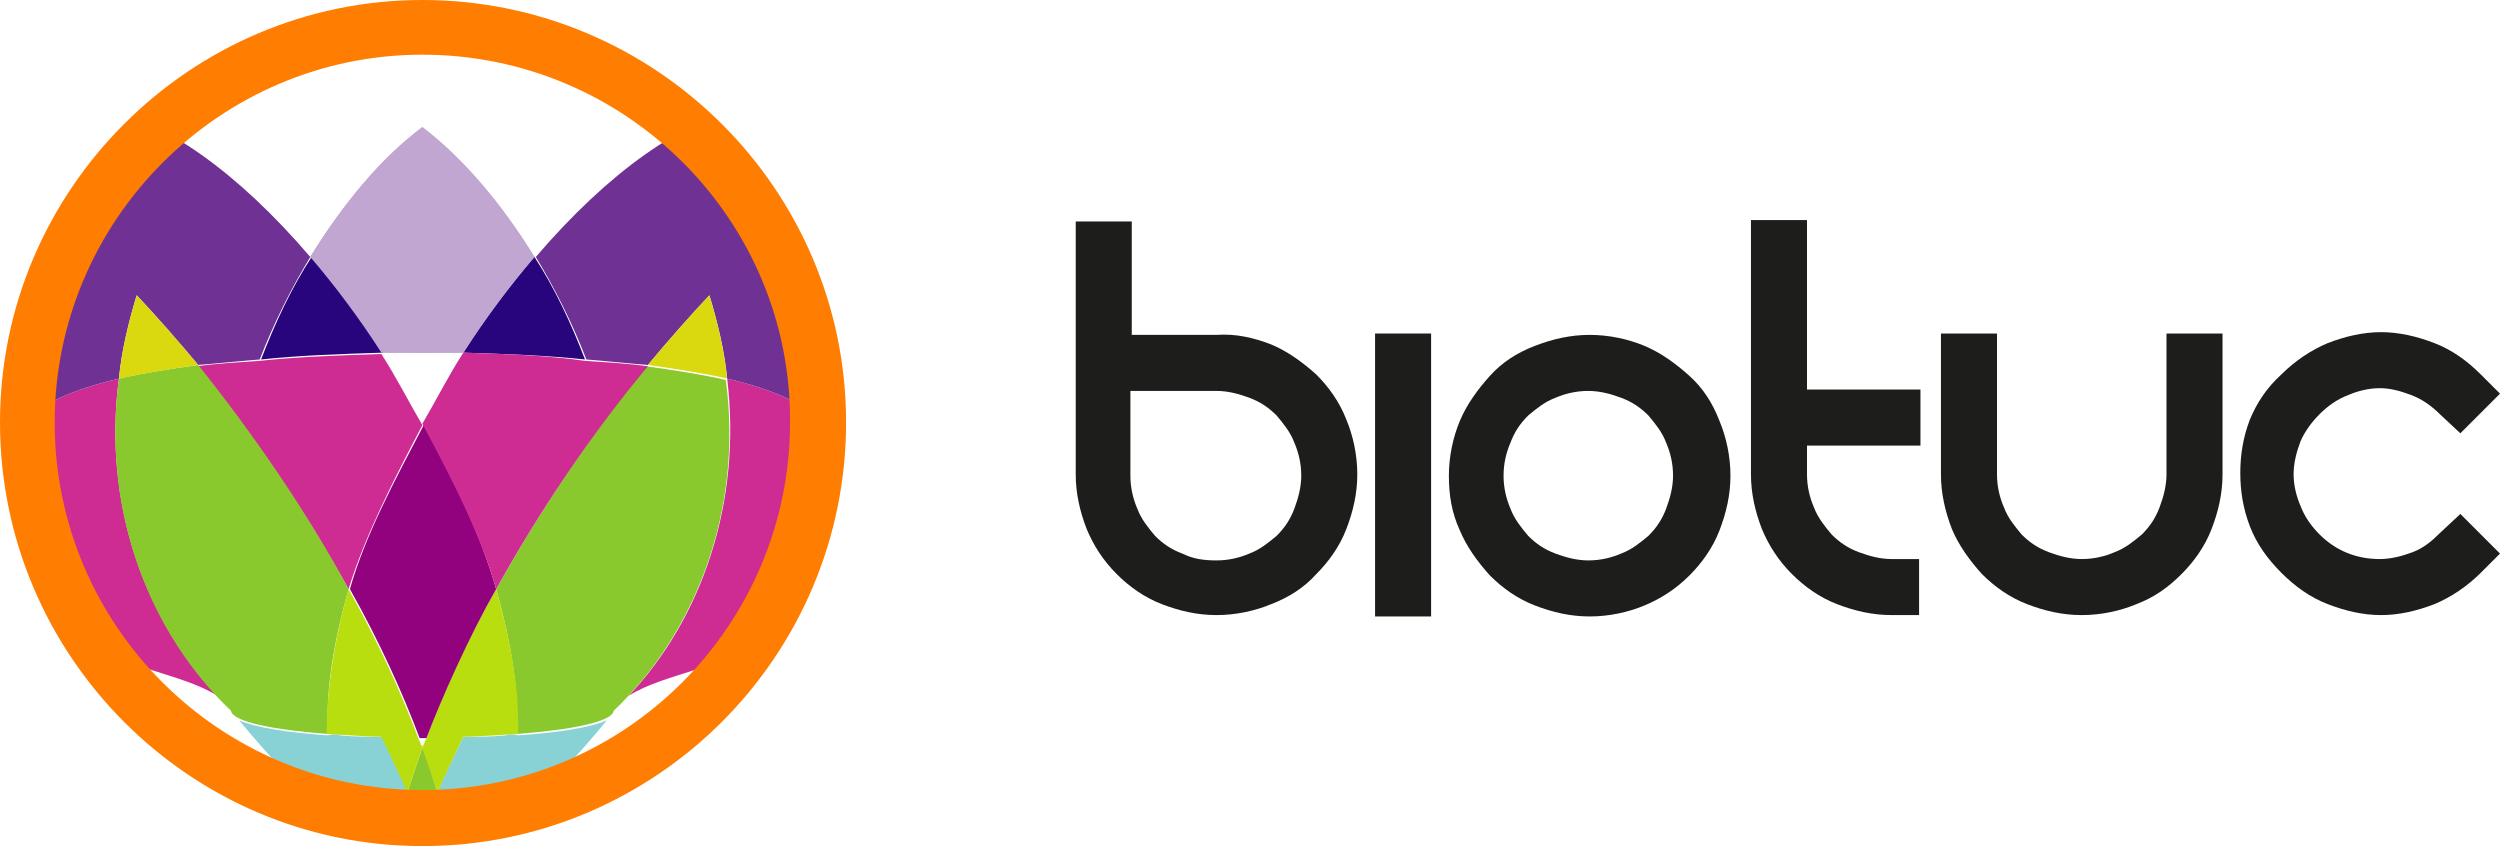
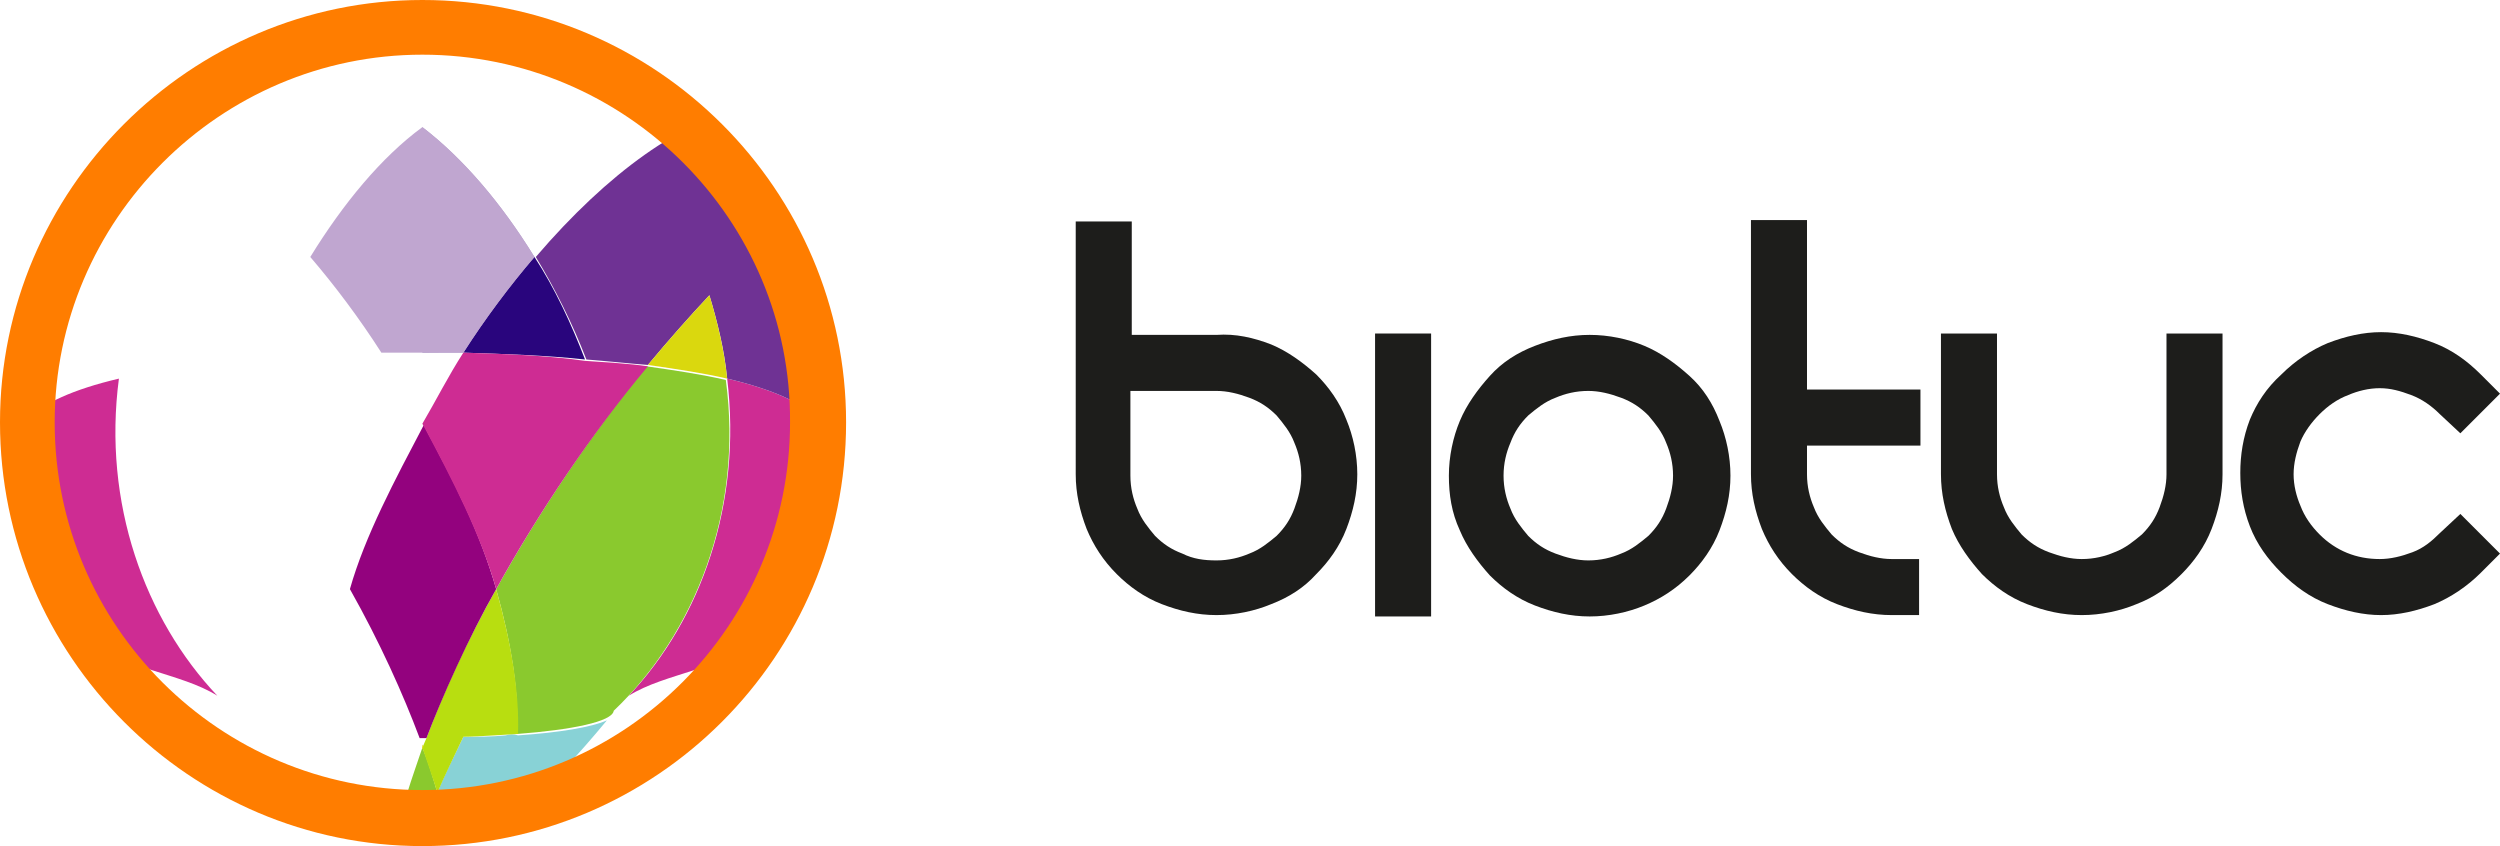
<svg xmlns="http://www.w3.org/2000/svg" xmlns:xlink="http://www.w3.org/1999/xlink" version="1.1" id="Layer_1" x="0px" y="0px" viewBox="0 0 182.9 61.9" style="enable-background:new 0 0 182.9 61.9;" xml:space="preserve">
  <style type="text/css">
	.st0{fill:#1D1D1B;}
	.st1{fill:#CE2C93;}
	.st2{fill:#8AC92E;}
	.st3{clip-path:url(#SVGID_2_);fill:#7FCAE0;}
	.st4{clip-path:url(#SVGID_2_);fill:#88D2D6;}
	.st5{clip-path:url(#SVGID_2_);fill:#8AC92E;}
	.st6{opacity:0.8;clip-path:url(#SVGID_2_);}
	.st7{clip-path:url(#SVGID_4_);fill:#AD167C;}
	.st8{clip-path:url(#SVGID_6_);fill:#AD167C;}
	.st9{clip-path:url(#SVGID_2_);fill:#90BC20;}
	.st10{clip-path:url(#SVGID_8_);fill:#BACC1A;}
	.st11{clip-path:url(#SVGID_2_);fill:#B8DE10;}
	.st12{clip-path:url(#SVGID_2_);fill:#DAD80E;}
	.st13{clip-path:url(#SVGID_2_);fill:#6F3294;}
	.st14{clip-path:url(#SVGID_10_);fill:#AD167C;}
	.st15{clip-path:url(#SVGID_12_);fill:#65247E;}
	.st16{clip-path:url(#SVGID_2_);fill:#AE9CC7;}
	.st17{clip-path:url(#SVGID_2_);fill:#29057D;}
	.st18{clip-path:url(#SVGID_14_);fill:#AD167C;}
	.st19{clip-path:url(#SVGID_16_);fill:#65247E;}
	.st20{clip-path:url(#SVGID_18_);fill:#65247E;}
	.st21{clip-path:url(#SVGID_20_);fill:#7FCAE0;}
	.st22{clip-path:url(#SVGID_20_);fill:#88D2D6;}
	.st23{clip-path:url(#SVGID_20_);fill:#CE2C93;}
	.st24{clip-path:url(#SVGID_20_);fill:#8AC92E;}
	.st25{clip-path:url(#SVGID_20_);fill:#B8DE10;}
	.st26{clip-path:url(#SVGID_20_);fill:#6F3294;}
	.st27{clip-path:url(#SVGID_20_);fill:#DAD80E;}
	.st28{opacity:0.8;clip-path:url(#SVGID_20_);}
	.st29{clip-path:url(#SVGID_22_);fill:#AD167C;}
	.st30{clip-path:url(#SVGID_20_);fill:#AE9CC7;}
	.st31{clip-path:url(#SVGID_20_);fill:#29057D;}
	.st32{fill:#FF7D00;}
	.st33{fill:#93027E;}
	.st34{fill:#C0A6D0;}
</style>
  <g>
    <path class="st0" d="M93,25.2c1.2,0.5,2.3,1.3,3.3,2.2c0.9,0.9,1.7,2,2.2,3.3c0.5,1.2,0.8,2.6,0.8,4c0,1.4-0.3,2.7-0.8,4   c-0.5,1.3-1.3,2.4-2.2,3.3c-0.9,1-2,1.7-3.3,2.2c-1.2,0.5-2.6,0.8-4,0.8c-1.4,0-2.7-0.3-4-0.8c-1.3-0.5-2.4-1.3-3.3-2.2   c-1-1-1.7-2.1-2.2-3.3c-0.5-1.3-0.8-2.6-0.8-4V16.2h4.1v8.3H89C90.4,24.4,91.7,24.7,93,25.2 M89,41c0.9,0,1.7-0.2,2.4-0.5   c0.8-0.3,1.4-0.8,2-1.3c0.6-0.6,1-1.2,1.3-2c0.3-0.8,0.5-1.6,0.5-2.4c0-0.9-0.2-1.7-0.5-2.4c-0.3-0.8-0.8-1.4-1.3-2   c-0.6-0.6-1.2-1-2-1.3c-0.8-0.3-1.6-0.5-2.4-0.5h-6.3v6.2c0,0.9,0.2,1.7,0.5,2.4c0.3,0.8,0.8,1.4,1.3,2c0.6,0.6,1.2,1,2,1.3   C87.3,40.9,88.1,41,89,41" />
    <rect x="100.6" y="24.4" class="st0" width="4.1" height="20.7" />
    <path class="st0" d="M106,34.8c0-1.4,0.3-2.8,0.8-4c0.5-1.2,1.3-2.3,2.2-3.3s2-1.7,3.3-2.2c1.3-0.5,2.6-0.8,4-0.8   c1.4,0,2.8,0.3,4,0.8c1.2,0.5,2.3,1.3,3.3,2.2c1,0.9,1.7,2,2.2,3.3c0.5,1.2,0.8,2.6,0.8,4c0,1.4-0.3,2.7-0.8,4   c-0.5,1.3-1.3,2.4-2.2,3.3c-1,1-2.1,1.7-3.3,2.2c-1.2,0.5-2.6,0.8-4,0.8c-1.4,0-2.7-0.3-4-0.8c-1.3-0.5-2.4-1.3-3.3-2.2   c-0.9-1-1.7-2.1-2.2-3.3C106.2,37.5,106,36.2,106,34.8 M110,34.8c0,0.9,0.2,1.7,0.5,2.4c0.3,0.8,0.8,1.4,1.3,2c0.6,0.6,1.2,1,2,1.3   c0.8,0.3,1.6,0.5,2.4,0.5c0.9,0,1.7-0.2,2.4-0.5c0.8-0.3,1.4-0.8,2-1.3c0.6-0.6,1-1.2,1.3-2c0.3-0.8,0.5-1.6,0.5-2.4   c0-0.9-0.2-1.7-0.5-2.4c-0.3-0.8-0.8-1.4-1.3-2c-0.6-0.6-1.2-1-2-1.3c-0.8-0.3-1.6-0.5-2.4-0.5c-0.9,0-1.7,0.2-2.4,0.5   c-0.8,0.3-1.4,0.8-2,1.3c-0.6,0.6-1,1.2-1.3,2C110.2,33.1,110,33.9,110,34.8" />
    <path class="st0" d="M140.4,40.9V45h-2c-1.4,0-2.7-0.3-4-0.8c-1.3-0.5-2.4-1.3-3.3-2.2c-1-1-1.7-2.1-2.2-3.3   c-0.5-1.3-0.8-2.6-0.8-4V16.1h4.1v12.4h8.3v4.1h-8.3v2.1c0,0.9,0.2,1.7,0.5,2.4c0.3,0.8,0.8,1.4,1.3,2c0.6,0.6,1.2,1,2,1.3   c0.8,0.3,1.6,0.5,2.4,0.5H140.4z" />
    <path class="st0" d="M162.6,24.4v10.3c0,1.4-0.3,2.7-0.8,4c-0.5,1.3-1.3,2.4-2.2,3.3c-1,1-2,1.7-3.3,2.2c-1.2,0.5-2.6,0.8-4,0.8   c-1.4,0-2.7-0.3-4-0.8c-1.3-0.5-2.4-1.3-3.3-2.2c-0.9-1-1.7-2.1-2.2-3.3c-0.5-1.3-0.8-2.6-0.8-4V24.4h4.1v10.3   c0,0.9,0.2,1.7,0.5,2.4c0.3,0.8,0.8,1.4,1.3,2c0.6,0.6,1.2,1,2,1.3c0.8,0.3,1.6,0.5,2.4,0.5c0.9,0,1.7-0.2,2.4-0.5   c0.8-0.3,1.4-0.8,2-1.3c0.6-0.6,1-1.2,1.3-2c0.3-0.8,0.5-1.6,0.5-2.4V24.4H162.6z" />
    <path class="st0" d="M166.9,27.4c1-1,2.2-1.8,3.4-2.3c1.3-0.5,2.6-0.8,3.9-0.8c1.3,0,2.6,0.3,3.9,0.8c1.3,0.5,2.4,1.3,3.4,2.3   l1.4,1.4l-2.9,2.9l-1.5-1.4c-0.6-0.6-1.3-1.1-2.1-1.4c-0.8-0.3-1.5-0.5-2.3-0.5c-0.8,0-1.6,0.2-2.3,0.5c-0.8,0.3-1.5,0.8-2.1,1.4   c-0.6,0.6-1.1,1.3-1.4,2c-0.3,0.8-0.5,1.6-0.5,2.4c0,0.8,0.2,1.6,0.5,2.3c0.3,0.8,0.8,1.5,1.4,2.1c1.2,1.2,2.7,1.8,4.4,1.8   c0.8,0,1.6-0.2,2.4-0.5c0.8-0.3,1.4-0.8,2-1.4l1.5-1.4l2.9,2.9l-1.4,1.4c-1,1-2.2,1.8-3.4,2.3c-1.3,0.5-2.6,0.8-3.9,0.8   c-1.3,0-2.6-0.3-3.9-0.8c-1.3-0.5-2.4-1.3-3.4-2.3c-1-1-1.8-2.1-2.3-3.4c-0.5-1.3-0.7-2.6-0.7-3.9c0-1.3,0.2-2.6,0.7-3.9   C165.1,29.5,165.8,28.4,166.9,27.4" />
    <path class="st1" d="M15.9,50.9c-2.7-1.7-7-1.9-8.9-4.1c-4-3.5-3.3-11-5.1-16.1c1.3-1.2,3.4-2.2,6.8-3   C7.5,36.8,10.6,45.3,15.9,50.9" />
    <path class="st1" d="M46,50.9c2.7-1.7,7-1.9,8.9-4.1c4-3.5,3.3-11,5.1-16.1c-1.3-1.2-3.4-2.2-6.8-3C54.3,36.8,51.3,45.3,46,50.9" />
    <path class="st2" d="M32,58c-0.3-1-0.6-2.1-1.1-3.3c-0.4,1.2-0.8,2.3-1.1,3.3c0.4,0.8,0.7,1.6,0.9,2.3c0.1-0.2,0.1-0.3,0.2-0.5   c0.1,0.2,0.1,0.4,0.2,0.5C31.3,59.6,31.6,58.8,32,58" />
    <g>
      <defs>
        <path id="SVGID_1_" d="M30.9,58C45.9,57.8,58,45.6,58,30.6c0-15-12.1-27.3-27.1-27.4V58z" />
      </defs>
      <clipPath id="SVGID_2_">
        <use xlink:href="#SVGID_1_" style="overflow:visible;" />
      </clipPath>
      <path class="st3" d="M30.8,64c0.2-0.1,0.5-0.2,0.9-0.4c-0.1,0.1-0.3,0.1-0.5,0.1C31.1,63.8,31,63.9,30.8,64" />
      <path class="st4" d="M37,53.8c-1,0.1-2,0.1-3.1,0.1c-0.7,1.5-1.4,2.8-1.9,4.1c0.8,3,0.7,5-0.2,5.8c0.2,0,0.3-0.1,0.5-0.1    c0.3-0.1,0.7-0.3,1.1-0.6c2.4-1.3,6.8-5.3,11-10.4c0,0,0,0,0,0c-1.1,0.5-3.5,0.9-6.5,1.1C37.6,53.7,37.3,53.7,37,53.8" />
      <path class="st3" d="M23.9,53.7c-4.3-0.3-7.6-0.9-7.5-1.8c0.1,0.1,0.2,0.2,0.3,0.3c4.4,5.4,9.2,9.7,11.5,10.9    c-2.4-1.5-3.7-4.7-3.5-9.3C24.5,53.8,24.2,53.7,23.9,53.7" />
      <path class="st3" d="M29.2,63.6c0.4,0.2,0.7,0.3,0.9,0.4c-0.2-0.1-0.3-0.1-0.4-0.2C29.5,63.7,29.4,63.6,29.2,63.6" />
      <path class="st3" d="M29.5,57.4c-0.4-1.1-1-2.3-1.6-3.5c-1.1,0-2.1-0.1-3.1-0.1c-0.2,4.6,1.1,7.8,3.5,9.3c0.3,0.2,0.7,0.4,0.9,0.5    c0.1,0.1,0.3,0.1,0.5,0.1C28.7,62.9,28.7,60.7,29.5,57.4" />
      <path class="st3" d="M30.9,63.8c-0.3,0-0.6,0-0.8,0c-0.1,0-0.3,0-0.4-0.1c0.1,0.1,0.3,0.2,0.4,0.2c0.3,0.1,0.4,0.1,0.3,0.1    c0,0,0,0,0.4-0.1c0.2-0.1,0.3-0.1,0.4-0.2C31.1,63.7,31,63.8,30.9,63.8" />
      <path class="st3" d="M30.9,63.8c0.1,0,0.2,0,0.3,0c0.9-0.7,1-2.7,0.2-5.8c-0.4,0.8-0.6,1.6-0.9,2.3C31.1,62.1,31.2,63.3,30.9,63.8    " />
      <path class="st3" d="M29.5,57.4c-0.9,3.3-0.8,5.5,0.2,6.3c0.1,0,0.2,0,0.4,0.1c-0.3-0.5-0.1-1.7,0.5-3.5    C30.3,59.4,30,58.5,29.5,57.4" />
      <path class="st3" d="M30.1,63.8c0.3,0,0.6,0,0.8,0c0.3-0.5,0.2-1.7-0.3-3.5C30,62.1,29.8,63.3,30.1,63.8" />
      <path class="st5" d="M36.3,43.1c1.1,3.9,1.7,7.6,1.5,10.6c4-0.3,7-0.9,7.1-1.7c5.9-5.6,9.5-14.6,8.2-24.2c-1.7-0.4-3.7-0.7-5.8-1    C43.3,31.7,39.4,37.5,36.3,43.1" />
      <g class="st6">
        <g>
          <defs>
            <rect id="SVGID_3_" x="1.2" y="28" width="15.3" height="23.9" />
          </defs>
          <clipPath id="SVGID_4_">
            <use xlink:href="#SVGID_3_" style="overflow:visible;" />
          </clipPath>
          <path class="st7" d="M7.4,28c-2.8,0.7-5,1.6-6.2,2.6C2.8,35.9,1.3,44.3,5.5,48c2.1,2.4,9,1.4,11,3.8c0,0,0,0,0,0.1      C10.5,46.4,6.6,37.5,7.4,28" />
        </g>
      </g>
      <g class="st6">
        <g>
          <defs>
            <rect id="SVGID_5_" x="13.4" y="25.8" width="17.5" height="17.3" />
          </defs>
          <clipPath id="SVGID_6_">
            <use xlink:href="#SVGID_5_" style="overflow:visible;" />
          </clipPath>
          <path class="st8" d="M30.9,31c-0.9-1.8-2-3.6-3.1-5.2c-3.1,0.1-6.1,0.2-8.9,0.4c-1.9,0.2-3.7,0.4-5.4,0.6      c4.4,5.2,9.2,10.4,12.5,16.2C27.1,38.9,28.6,35.4,30.9,31" />
        </g>
      </g>
      <path class="st9" d="M13.4,26.8c-2.2,0.3-4.3,0.7-6,1.1c-0.8,9.6,3.1,18.4,9.1,23.9c-0.1,0.9,3.1,1.5,7.5,1.8    c0-2.8,0.5-6.1,1.5-9.6C22.1,38.2,17.8,32,13.4,26.8" />
      <g class="st6">
        <g>
          <defs>
            <rect id="SVGID_7_" x="7.3" y="26.8" width="18.1" height="26.9" />
          </defs>
          <clipPath id="SVGID_8_">
            <use xlink:href="#SVGID_7_" style="overflow:visible;" />
          </clipPath>
-           <path class="st10" d="M13.4,26.8c-2.2,0.3-4.3,0.7-6,1.1c-0.8,9.6,3.1,18.4,9.1,23.9c-0.1,0.9,3.1,1.5,7.5,1.8      c0-2.8,0.5-6.1,1.5-9.6C22.1,38.2,17.8,32,13.4,26.8" />
        </g>
      </g>
      <path class="st11" d="M36.3,43.1c-2.2,3.9-3.9,7.7-5.1,10.9c-0.1,0.2-0.2,0.5-0.3,0.7c0.4,1.2,0.8,2.3,1.1,3.3    c0.5-1.2,1.2-2.6,1.9-4.1c1.1,0,3.7-0.2,4-0.2C38,50.6,37.4,47,36.3,43.1" />
      <path class="st12" d="M30.7,53.9c-1.1-2.9-2.8-7.3-4.7-10.9c-1,3.6-2,7.9-2,10.7c0.3,0,0.6,0,0.9,0.1c1,0.1,2.1,0.1,3.1,0.1    c0.6,1.3,1.7,2.4,2.1,3.5c0.2-0.9,0.5-1.8,0.9-2.8C30.8,54.4,30.8,54.2,30.7,53.9" />
      <path class="st13" d="M47.4,26.7c1.5-1.8,3-3.5,4.5-5.1c0.6,2,1.1,4,1.3,6.1c3.4,0.8,5.5,1.8,6.8,3c3.3-9,0.9-19.5-5.4-22.8    c-4.6,0.8-10.1,4.7-15.4,10.9c1.4,2.3,2.7,4.9,3.7,7.5C44.2,26.4,46.1,26.6,47.4,26.7" />
      <path class="st12" d="M47.4,26.7c2.1,0.3,4.1,0.6,5.8,1c-0.2-2-0.7-4.1-1.3-6.1C50.4,23.2,48.9,24.9,47.4,26.7" />
      <g class="st6">
        <g>
          <defs>
            <rect id="SVGID_9_" x="-0.1" y="7.8" width="22.7" height="22.8" />
          </defs>
          <clipPath id="SVGID_10_">
            <use xlink:href="#SVGID_9_" style="overflow:visible;" />
          </clipPath>
          <path class="st14" d="M8.5,21.5c1.6,1.6,3.3,3.4,4.9,5.3c1.7-0.2,3.5-0.4,5.4-0.6c1-2.6,2.3-5.2,3.8-7.5      C17.4,12.5,11.8,8.6,7.2,7.8c-6.4,3.2-9.1,13.7-6,22.8c1.2-1,3.4-1.9,6.2-2.6C7.6,25.8,7.9,23.6,8.5,21.5" />
        </g>
      </g>
      <g class="st6">
        <g>
          <defs>
            <rect id="SVGID_11_" x="-0.1" y="7.8" width="22.7" height="22.8" />
          </defs>
          <clipPath id="SVGID_12_">
            <use xlink:href="#SVGID_11_" style="overflow:visible;" />
          </clipPath>
          <path class="st15" d="M8.5,21.5c1.6,1.6,3.3,3.4,4.9,5.3c1.7-0.2,3.5-0.4,5.4-0.6c1-2.6,2.3-5.2,3.8-7.5      C17.4,12.5,11.8,8.6,7.2,7.8c-6.4,3.2-9.1,13.7-6,22.8c1.2-1,3.4-1.9,6.2-2.6C7.6,25.8,7.9,23.6,8.5,21.5" />
        </g>
      </g>
      <path class="st12" d="M8.5,21.5c-0.6,2.1-1,4.3-1.1,6.5c1.8-0.4,3.8-0.8,6-1.1C11.8,24.9,10.2,23.1,8.5,21.5" />
      <path class="st16" d="M33.9,25.8c1.6-2.5,3.4-4.9,5.2-7c-2.4-3.9-5.2-7.2-8.2-9.5c-3,2.2-5.9,5.6-8.3,9.5c1.8,2.1,3.6,4.5,5.2,7.1    C29.8,25.8,31.9,25.8,33.9,25.8" />
      <path class="st17" d="M42.8,26.3c-1-2.6-2.2-5.2-3.7-7.5c-1.8,2.1-3.6,4.5-5.2,7C37,25.9,40,26,42.8,26.3" />
      <g class="st6">
        <g>
          <defs>
            <rect id="SVGID_13_" x="18.9" y="18.7" width="8.9" height="7.5" />
          </defs>
          <clipPath id="SVGID_14_">
            <use xlink:href="#SVGID_13_" style="overflow:visible;" />
          </clipPath>
          <path class="st18" d="M27.8,25.8c-1.6-2.5-3.4-4.9-5.2-7.1c-1.4,2.3-2.7,4.9-3.8,7.5C21.7,26,24.8,25.8,27.8,25.8" />
        </g>
      </g>
      <g class="st6">
        <g>
          <defs>
            <rect id="SVGID_15_" x="18.9" y="18.7" width="8.9" height="7.5" />
          </defs>
          <clipPath id="SVGID_16_">
            <use xlink:href="#SVGID_15_" style="overflow:visible;" />
          </clipPath>
          <path class="st19" d="M27.8,25.8c-1.6-2.5-3.4-4.9-5.2-7.1c-1.4,2.3-2.7,4.9-3.8,7.5C21.7,26,24.8,25.8,27.8,25.8" />
        </g>
      </g>
      <g class="st6">
        <g>
          <defs>
            <rect id="SVGID_17_" x="18.9" y="18.7" width="8.9" height="7.5" />
          </defs>
          <clipPath id="SVGID_18_">
            <use xlink:href="#SVGID_17_" style="overflow:visible;" />
          </clipPath>
          <path class="st20" d="M27.8,25.8c-1.6-2.5-3.4-4.9-5.2-7.1c-1.4,2.3-2.7,4.9-3.8,7.5C21.7,26,24.8,25.8,27.8,25.8" />
        </g>
      </g>
    </g>
    <g>
      <defs>
-         <path id="SVGID_19_" d="M3.8,30.6c0,15,12.1,27.2,27.1,27.4V3.2C15.9,3.3,3.8,15.5,3.8,30.6" />
-       </defs>
+         </defs>
      <clipPath id="SVGID_20_">
        <use xlink:href="#SVGID_19_" style="overflow:visible;" />
      </clipPath>
      <path class="st21" d="M31,64c-0.2-0.1-0.5-0.2-0.9-0.4c0.1,0.1,0.3,0.1,0.5,0.1C30.7,63.8,30.9,63.9,31,64" />
-       <path class="st22" d="M24.9,53.8c1,0.1,2,0.1,3.1,0.1c0.7,1.5,1.4,2.8,1.9,4.1c-0.8,3-0.7,5,0.2,5.8c-0.2,0-0.3-0.1-0.5-0.1    c-0.3-0.1-0.7-0.3-1.1-0.6c-2.4-1.3-6.8-5.3-11-10.4c0,0,0,0,0,0c1.1,0.5,3.5,0.9,6.5,1.1C24.3,53.7,24.6,53.7,24.9,53.8" />
      <path class="st21" d="M32.6,63.6c-0.4,0.2-0.7,0.3-0.9,0.4c0.2-0.1,0.3-0.1,0.4-0.2C32.3,63.7,32.5,63.6,32.6,63.6" />
      <path class="st21" d="M30.9,63.8c0.3,0,0.6,0,0.8,0c0.1,0,0.2,0,0.4-0.1c-0.1,0.1-0.3,0.2-0.4,0.2c-0.3,0.1-0.4,0.1-0.3,0.1    c0,0,0,0-0.4-0.1c-0.2-0.1-0.3-0.1-0.4-0.2C30.7,63.7,30.8,63.8,30.9,63.8" />
      <path class="st21" d="M30.9,63.8c-0.1,0-0.2,0-0.3,0c-0.9-0.7-1-2.7-0.2-5.8c0.4,0.8,0.7,1.6,0.9,2.3    C30.7,62.1,30.6,63.3,30.9,63.8" />
      <path class="st21" d="M32.3,57.4c0.9,3.3,0.8,5.5-0.2,6.3c-0.1,0-0.2,0-0.4,0.1c0.3-0.5,0.1-1.7-0.5-3.5    C31.5,59.4,31.9,58.5,32.3,57.4" />
      <path class="st21" d="M31.8,63.8c-0.3,0-0.6,0-0.8,0c-0.3-0.5-0.2-1.7,0.3-3.5C31.9,62.1,32.1,63.3,31.8,63.8" />
      <path class="st23" d="M25.5,43.1c-3.1-5.6-7-11.4-11.1-16.3c1.3-0.2,3.2-0.3,4.6-0.4c2.8-0.3,5.8-0.4,8.9-0.5c1.1,1.7,2,3.5,3,5.2    C28.8,35.1,26.7,39.2,25.5,43.1" />
      <path class="st24" d="M25.5,43.1c-1.1,3.9-1.7,7.6-1.5,10.6c-4-0.3-7-0.9-7.1-1.7C11,46.4,7.4,37.4,8.7,27.7    c1.7-0.4,3.7-0.7,5.8-1C18.5,31.7,22.5,37.5,25.5,43.1" />
      <path class="st25" d="M25.5,43.1c2.2,3.9,3.9,7.7,5.1,10.9c0.1,0.2,0.2,0.5,0.3,0.7c-0.4,1.2-0.8,2.3-1.1,3.3    c-0.5-1.2-1.2-2.6-1.9-4.1c-1.1,0-3.7-0.2-4-0.2C23.9,50.6,24.4,47,25.5,43.1" />
      <path class="st26" d="M14.5,26.7c-1.5-1.8-3-3.5-4.5-5.1c-0.6,2-1.1,4-1.3,6.1c-3.4,0.8-5.5,1.8-6.8,3c-3.3-9-0.9-19.5,5.4-22.8    c4.6,0.8,10.1,4.7,15.4,10.9c-1.4,2.3-2.7,4.9-3.7,7.5C17.7,26.4,15.8,26.6,14.5,26.7" />
      <path class="st27" d="M14.5,26.7c-2.1,0.3-4,0.6-5.8,1c0.2-2,0.7-4.1,1.3-6.1C11.5,23.2,13,24.9,14.5,26.7" />
      <g class="st28">
        <g>
          <defs>
            <rect id="SVGID_21_" x="39.2" y="7.8" width="22.7" height="22.8" />
          </defs>
          <clipPath id="SVGID_22_">
            <use xlink:href="#SVGID_21_" style="overflow:visible;" />
          </clipPath>
          <path class="st29" d="M53.3,21.5c-1.6,1.6-3.3,3.4-4.9,5.3c-1.7-0.2-3.5-0.4-5.4-0.6c-1-2.6-2.3-5.2-3.8-7.5      C44.4,12.5,50,8.6,54.7,7.8c6.4,3.2,9.1,13.7,6,22.8c-1.2-1-3.4-1.9-6.2-2.6C54.3,25.8,53.9,23.6,53.3,21.5" />
        </g>
      </g>
-       <path class="st30" d="M27.9,25.8c-1.6-2.5-3.4-4.9-5.2-7c2.4-3.9,5.2-7.2,8.2-9.5c3,2.2,5.9,5.6,8.3,9.5c-1.8,2.1-3.6,4.5-5.2,7.1    C32,25.8,30,25.8,27.9,25.8" />
+       <path class="st30" d="M27.9,25.8c-1.6-2.5-3.4-4.9-5.2-7c3,2.2,5.9,5.6,8.3,9.5c-1.8,2.1-3.6,4.5-5.2,7.1    C32,25.8,30,25.8,27.9,25.8" />
      <path class="st31" d="M19.1,26.3c1-2.6,2.2-5.2,3.7-7.5c1.8,2.1,3.6,4.5,5.2,7C24.9,25.9,21.9,26,19.1,26.3" />
    </g>
    <path class="st32" d="M30.9,61.9C13.9,61.9,0,48,0,30.9C0,13.9,13.9,0,30.9,0C48,0,61.9,13.9,61.9,30.9C61.9,48,48,61.9,30.9,61.9    M30.9,4C16.1,4,4,16.1,4,30.9c0,14.9,12.1,26.9,26.9,26.9c14.9,0,26.9-12.1,26.9-26.9C57.9,16.1,45.8,4,30.9,4" />
    <path class="st33" d="M36.3,43.1c-2,3.5-4,8-5.1,10.9h-0.5c-1.2-3.2-2.9-7-5.1-10.9c1.1-3.9,3.3-8,5.4-12   C33.3,35.4,35.1,38.9,36.3,43.1" />
    <path class="st1" d="M36.3,43.1c3.1-5.6,7-11.4,11.1-16.3c-1.3-0.2-3.2-0.3-4.6-0.4C40,26,37,25.9,33.9,25.8c-1.1,1.7-2,3.5-3,5.2   C33.1,35.1,35.2,39.2,36.3,43.1" />
    <path class="st34" d="M33.9,25.8c1.6-2.5,3.4-4.9,5.2-7c-2.4-3.9-5.2-7.2-8.2-9.5c-3,2.2-5.8,5.6-8.2,9.5c1.8,2.1,3.6,4.5,5.2,7   C30,25.8,31.9,25.8,33.9,25.8" />
  </g>
</svg>